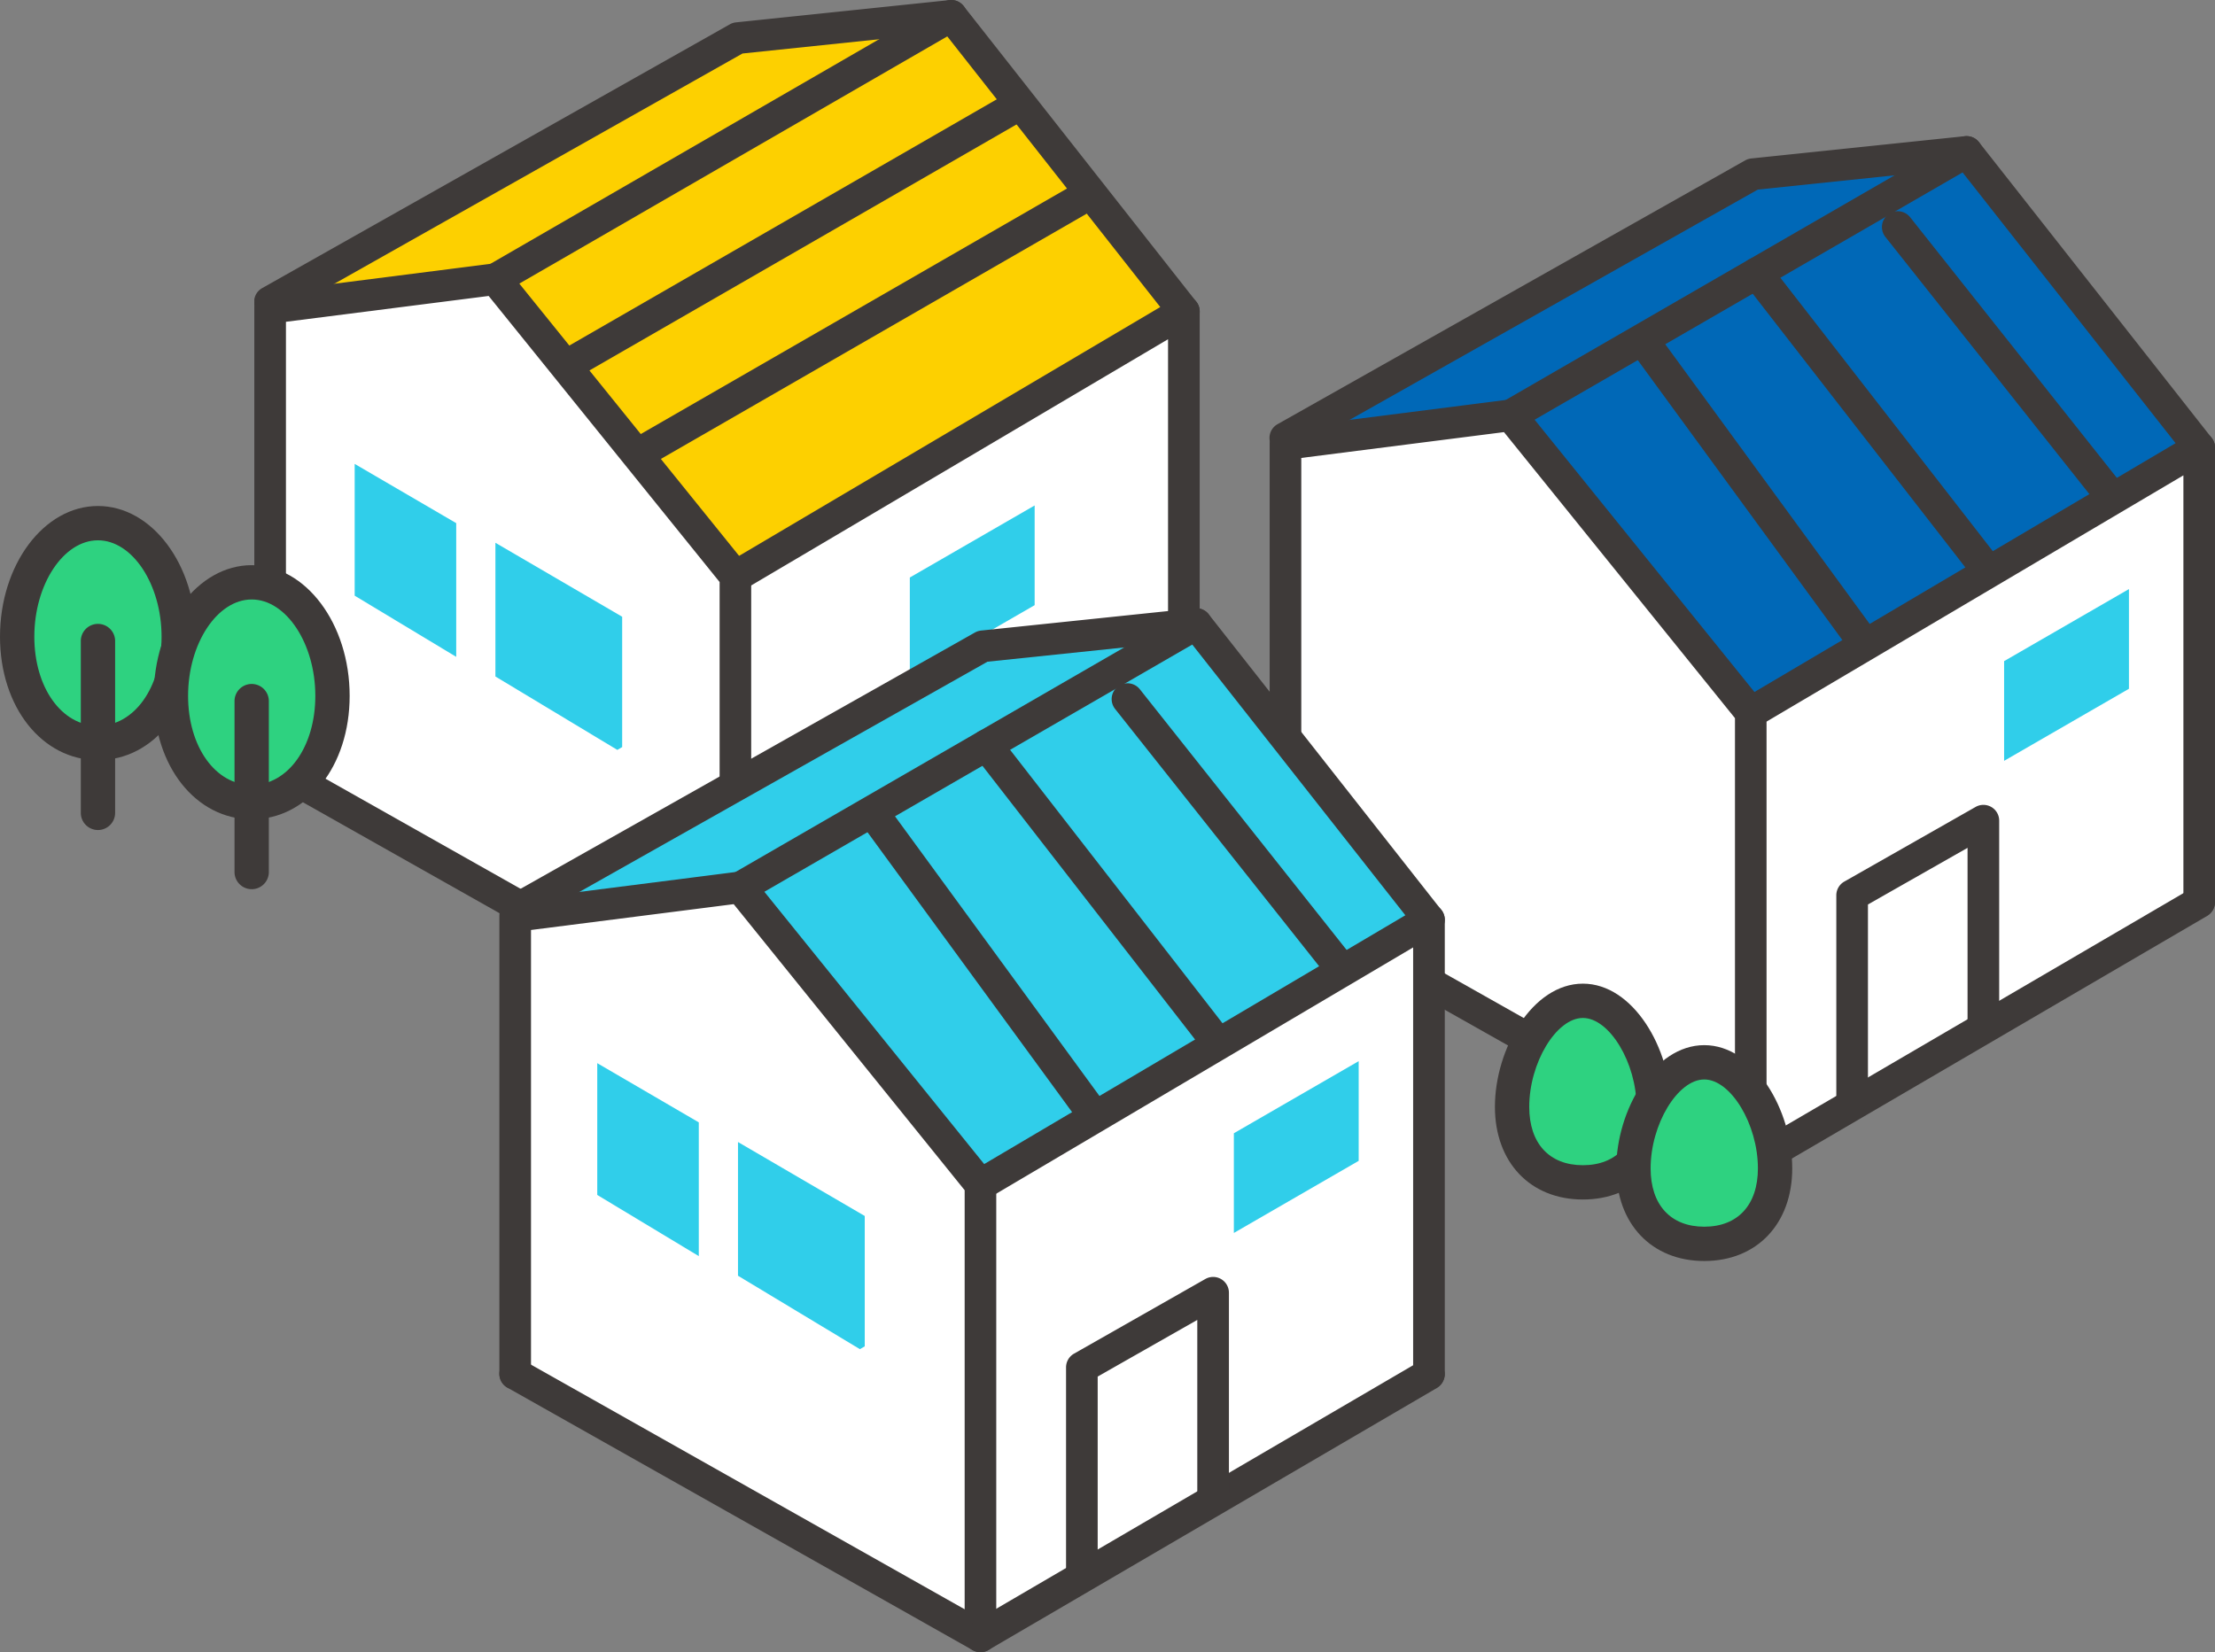
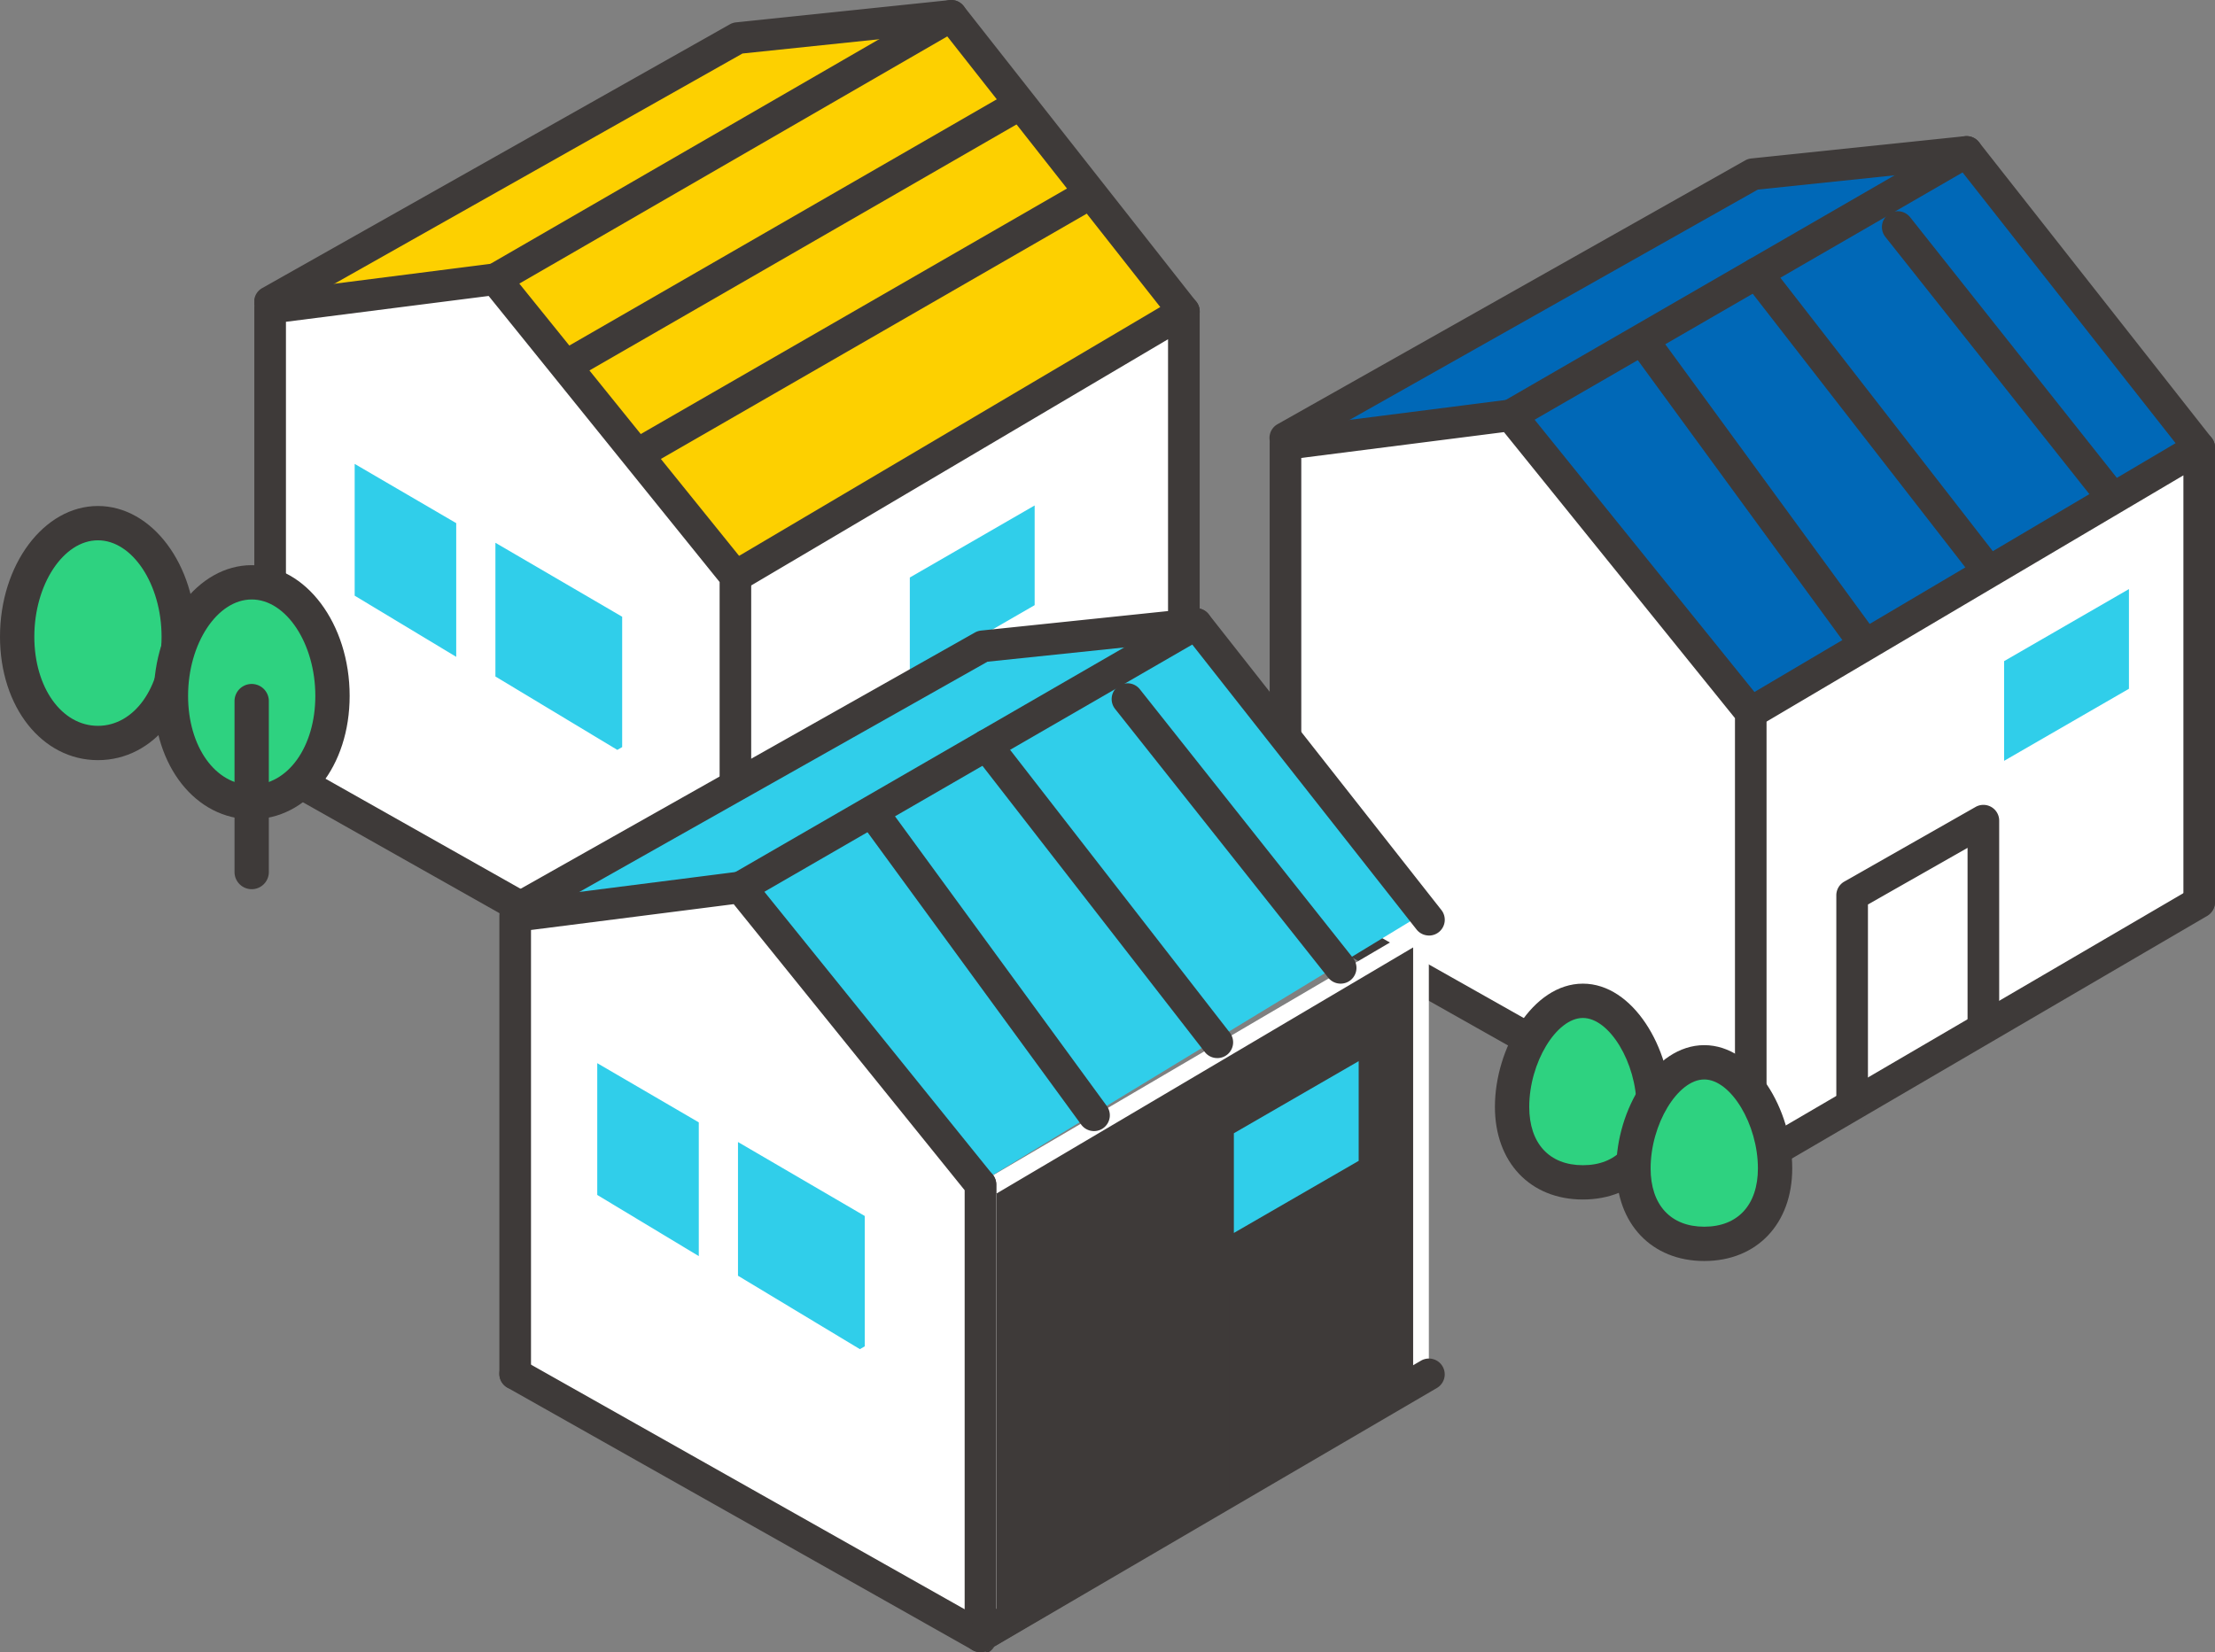
<svg xmlns="http://www.w3.org/2000/svg" width="182.496" height="136.155" viewBox="0 0 182.496 136.155">
  <rect x="0" y="0" width="182.496" height="136.155" fill="#808080" stroke="none" />
  <defs>
    <clipPath id="a">
      <rect width="161.543" height="136.155" fill="none" />
    </clipPath>
  </defs>
  <g transform="translate(20.953)">
    <path d="M3.5,65.036V102.76l38.334,21.635,36.95-21.635V65.336l-37,21.7L22.487,63.2Z" transform="translate(-2.197 -39.665)" fill="#fff" />
    <path d="M3.5,27.069,41.142,5.335,59.617,3.5,78.784,27.069l-37,22.5L22.668,25.953Z" transform="translate(-2.197 -2.197)" fill="#fdd000" />
    <g clip-path="url(#a)">
      <path d="M39.638,121.411a1.3,1.3,0,0,1-1.3-1.3V84.546L19.309,60.971,2.607,63.1V99.675a1.3,1.3,0,1,1-2.606,0V61.951a1.3,1.3,0,0,1,1.138-1.292L19.7,58.293a1.3,1.3,0,0,1,1.179.474l19.772,24.5a1.3,1.3,0,0,1,.289.818v36.022a1.3,1.3,0,0,1-1.3,1.3" transform="translate(-0.001 -36.581)" fill="#3e3a39" />
      <path d="M39.637,190.191a1.3,1.3,0,0,1-.64-.169L.663,168.387a1.3,1.3,0,1,1,1.281-2.269l38.334,21.635a1.3,1.3,0,0,1-.642,2.439" transform="translate(0 -104.157)" fill="#3e3a39" />
      <path d="M104.255,190.266a1.3,1.3,0,0,1-.658-2.428l36.949-21.591a1.3,1.3,0,0,1,1.315,2.25l-36.949,21.591a1.3,1.3,0,0,1-.656.178" transform="translate(-64.617 -104.232)" fill="#3e3a39" />
      <path d="M141.2,105.473a1.3,1.3,0,0,1-1.3-1.3V69.031L104.917,89.7a1.3,1.3,0,0,1-1.326-2.245l36.95-21.834a1.3,1.3,0,0,1,1.966,1.122V104.17a1.3,1.3,0,0,1-1.3,1.3" transform="translate(-64.617 -41.075)" fill="#3e3a39" />
      <path d="M107.876,26.974a1.3,1.3,0,0,1-1.025-.5L88.382,3,51.806,24.134a1.3,1.3,0,0,1-1.3-2.256L88.056.175A1.3,1.3,0,0,1,89.732.5L108.9,24.865a1.3,1.3,0,0,1-1.024,2.109" transform="translate(-31.288 0)" fill="#3e3a39" />
      <path d="M155.332,120.085v-8.216l-10.285,5.938v8.216Z" transform="translate(-91.039 -70.214)" fill="#30ceea" />
      <path d="M1.3,26.177a1.3,1.3,0,0,1-.642-2.439L39.178,2.007a1.3,1.3,0,0,1,.5-.162L57.284.009a1.3,1.3,0,1,1,.27,2.592L40.223,4.41l-38.28,21.6a1.3,1.3,0,0,1-.639.169" transform="translate(0 -0.001)" fill="#3e3a39" />
      <path d="M68.515,43.764a1.3,1.3,0,0,1-.652-2.433L104.191,20.4a1.3,1.3,0,0,1,1.3,2.258L69.164,43.59a1.294,1.294,0,0,1-.649.175" transform="translate(-42.185 -12.695)" fill="#3e3a39" />
      <path d="M84.737,63.112a1.3,1.3,0,0,1-.652-2.433l36.327-20.93a1.3,1.3,0,1,1,1.3,2.258L85.386,62.937a1.294,1.294,0,0,1-.649.175" transform="translate(-52.366 -24.839)" fill="#3e3a39" />
      <path d="M22.206,102.671v10.86l8.366,5.04V107.553Z" transform="translate(-13.937 -64.441)" fill="#30ceea" />
      <path d="M53.351,120.132v11.019L63.394,137.2l.4-.231V126.226Z" transform="translate(-33.486 -75.401)" fill="#30ceea" />
      <path d="M228.16,95.162v37.724l38.334,21.636,36.95-21.636V95.463l-37,21.7L247.146,93.323Z" transform="translate(-143.204 -58.574)" fill="#fff" />
      <path d="M228.16,57.2,265.8,35.462l18.475-1.834L303.444,57.2l-37,22.5L247.327,56.08Z" transform="translate(-143.204 -21.106)" fill="#0068b7" />
      <path d="M264.3,151.537a1.3,1.3,0,0,1-1.3-1.3V114.672L243.968,91.1l-16.7,2.128V129.8a1.3,1.3,0,1,1-2.606,0V92.078a1.3,1.3,0,0,1,1.138-1.293L244.36,88.42a1.293,1.293,0,0,1,1.179.474l19.773,24.5a1.306,1.306,0,0,1,.289.818v36.022a1.3,1.3,0,0,1-1.3,1.3" transform="translate(-141.007 -55.489)" fill="#3e3a39" />
      <path d="M264.3,220.318a1.3,1.3,0,0,1-.64-.168l-38.334-21.636a1.3,1.3,0,1,1,1.282-2.269l38.334,21.635a1.3,1.3,0,0,1-.642,2.439" transform="translate(-141.007 -123.067)" fill="#3e3a39" />
      <path d="M328.916,220.391a1.3,1.3,0,0,1-.659-2.428l36.95-21.592a1.3,1.3,0,0,1,1.315,2.251l-36.949,21.591a1.3,1.3,0,0,1-.656.178" transform="translate(-205.625 -123.14)" fill="#3e3a39" />
      <path d="M365.864,135.6a1.3,1.3,0,0,1-1.3-1.3V99.158l-34.983,20.672a1.3,1.3,0,0,1-1.326-2.245L365.2,95.751a1.3,1.3,0,0,1,1.966,1.122V134.3a1.3,1.3,0,0,1-1.3,1.3" transform="translate(-205.624 -59.985)" fill="#3e3a39" />
      <path d="M332.535,57.1a1.3,1.3,0,0,1-1.025-.5l-18.469-23.48L276.465,54.261a1.3,1.3,0,1,1-1.3-2.256l37.555-21.7a1.3,1.3,0,0,1,1.676.323l19.167,24.367a1.3,1.3,0,0,1-1.024,2.109" transform="translate(-172.295 -18.909)" fill="#3e3a39" />
      <path d="M324.188,100.612a1.3,1.3,0,0,1-1.053-.535L305.428,75.845a1.3,1.3,0,0,1,2.1-1.537l17.706,24.233a1.3,1.3,0,0,1-1.051,2.072" transform="translate(-191.544 -46.303)" fill="#3e3a39" />
      <path d="M349.272,84.037a1.3,1.3,0,0,1-1.03-.5l-19.014-24.48a1.3,1.3,0,0,1,2.059-1.6L350.3,81.934a1.3,1.3,0,0,1-1.028,2.1" transform="translate(-206.467 -35.744)" fill="#3e3a39" />
      <path d="M379.01,71.5a1.3,1.3,0,0,1-1.022-.493l-17.56-22.146a1.3,1.3,0,1,1,2.042-1.619l17.56,22.146a1.3,1.3,0,0,1-1.02,2.113" transform="translate(-226.045 -29.34)" fill="#3e3a39" />
      <path d="M351.349,203.6a1.3,1.3,0,0,1-1.3-1.3V185.593a1.3,1.3,0,0,1,.659-1.133l10.813-6.149a1.3,1.3,0,0,1,1.947,1.133V195.98a1.3,1.3,0,1,1-2.606,0v-14.3l-8.207,4.667V202.3a1.3,1.3,0,0,1-1.3,1.3" transform="translate(-219.706 -111.809)" fill="#3e3a39" />
      <path d="M397.468,138.592v-8.216l-10.285,5.938v8.216Z" transform="translate(-243.015 -81.83)" fill="#30ceea" />
      <path d="M225.964,56.3a1.3,1.3,0,0,1-.642-2.439l38.516-21.731a1.3,1.3,0,0,1,.505-.162l17.6-1.837a1.3,1.3,0,1,1,.27,2.593l-17.331,1.809-38.28,21.6a1.3,1.3,0,0,1-.639.169" transform="translate(-141.007 -18.909)" fill="#3e3a39" />
      <path d="M57.721,199.644v37.724L96.055,259,133,237.368V199.945l-37,21.7L76.707,197.8Z" transform="translate(-36.229 -124.152)" fill="#fff" />
      <path d="M57.721,161.678l37.642-21.734,18.475-1.834L133,161.678l-37,22.5L76.888,160.561Z" transform="translate(-36.229 -86.684)" fill="#30ceea" />
      <path d="M93.858,256.018a1.3,1.3,0,0,1-1.3-1.3V219.153L73.529,195.579l-16.7,2.128v36.576a1.3,1.3,0,1,1-2.606,0V196.559a1.3,1.3,0,0,1,1.138-1.293L73.921,192.9a1.293,1.293,0,0,1,1.179.474l19.772,24.5a1.3,1.3,0,0,1,.289.818v36.022a1.3,1.3,0,0,1-1.3,1.3" transform="translate(-34.032 -121.067)" fill="#3e3a39" />
      <path d="M93.857,324.8a1.3,1.3,0,0,1-.64-.169L54.883,303a1.3,1.3,0,0,1,1.281-2.27L94.5,322.361a1.3,1.3,0,0,1-.642,2.439" transform="translate(-34.031 -188.644)" fill="#3e3a39" />
      <path d="M158.476,324.874a1.3,1.3,0,0,1-.659-2.429l36.95-21.59a1.3,1.3,0,1,1,1.315,2.25L159.133,324.7a1.292,1.292,0,0,1-.656.179" transform="translate(-98.649 -188.719)" fill="#3e3a39" />
-       <path d="M195.425,240.083a1.3,1.3,0,0,1-1.3-1.3V203.64l-34.983,20.671a1.3,1.3,0,0,1-1.326-2.245l36.95-21.833a1.3,1.3,0,0,1,1.966,1.122v37.424a1.3,1.3,0,0,1-1.3,1.3" transform="translate(-98.648 -125.563)" fill="#3e3a39" />
+       <path d="M195.425,240.083a1.3,1.3,0,0,1-1.3-1.3V203.64l-34.983,20.671a1.3,1.3,0,0,1-1.326-2.245a1.3,1.3,0,0,1,1.966,1.122v37.424a1.3,1.3,0,0,1-1.3,1.3" transform="translate(-98.648 -125.563)" fill="#3e3a39" />
      <path d="M162.1,161.584a1.3,1.3,0,0,1-1.025-.5L142.6,137.607l-36.577,21.137a1.3,1.3,0,1,1-1.3-2.256l37.554-21.7a1.3,1.3,0,0,1,1.676.323l19.167,24.367a1.3,1.3,0,0,1-1.024,2.109" transform="translate(-65.32 -84.488)" fill="#3e3a39" />
      <path d="M153.748,205.095a1.3,1.3,0,0,1-1.053-.535l-17.707-24.233a1.3,1.3,0,0,1,2.1-1.537L154.8,203.023a1.3,1.3,0,0,1-1.051,2.072" transform="translate(-84.567 -111.882)" fill="#3e3a39" />
      <path d="M178.832,188.519a1.3,1.3,0,0,1-1.031-.5l-19.014-24.48a1.3,1.3,0,0,1,2.059-1.6l19.014,24.481a1.3,1.3,0,0,1-1.028,2.1" transform="translate(-99.49 -101.322)" fill="#3e3a39" />
      <path d="M208.571,175.98a1.3,1.3,0,0,1-1.022-.493l-17.56-22.146a1.3,1.3,0,1,1,2.042-1.619l17.56,22.145a1.3,1.3,0,0,1-1.02,2.113" transform="translate(-119.069 -94.918)" fill="#3e3a39" />
      <path d="M180.91,308.085a1.3,1.3,0,0,1-1.3-1.3V290.075a1.3,1.3,0,0,1,.659-1.133l10.813-6.149a1.3,1.3,0,0,1,1.947,1.133v16.537a1.3,1.3,0,0,1-2.606,0v-14.3l-8.207,4.667v15.948a1.3,1.3,0,0,1-1.3,1.3" transform="translate(-112.73 -177.388)" fill="#3e3a39" />
      <path d="M227.029,243.074v-8.216L216.745,240.8v8.216Z" transform="translate(-136.039 -147.408)" fill="#30ceea" />
      <path d="M55.525,160.785a1.3,1.3,0,0,1-.642-2.439L93.4,136.616a1.3,1.3,0,0,1,.5-.162l17.6-1.836a1.3,1.3,0,1,1,.27,2.593l-17.332,1.808-38.28,21.6a1.3,1.3,0,0,1-.639.169" transform="translate(-34.031 -84.488)" fill="#3e3a39" />
      <path d="M75.882,235.3v10.86l8.366,5.041V240.179Z" transform="translate(-47.627 -147.684)" fill="#30ceea" />
      <path d="M107.027,252.758v11.019l10.043,6.051.4-.231V258.852Z" transform="translate(-67.176 -158.643)" fill="#30ceea" />
      <path d="M309.65,183.188c0,4.131-2.612,6.22-5.835,6.22s-5.834-2.089-5.834-6.22,2.612-8.741,5.834-8.741,5.835,4.609,5.835,8.741" transform="translate(-194.352 -91.97)" fill="#2ed280" />
      <path d="M301.828,188.835c-4.335,0-7.248-3.068-7.248-7.634,0-4.793,3.1-10.155,7.248-10.155s7.248,5.361,7.248,10.155c0,4.566-2.913,7.634-7.248,7.634m0-14.961c-2.19,0-4.42,3.7-4.42,7.327,0,3.01,1.652,4.807,4.42,4.807s4.42-1.8,4.42-4.807c0-3.629-2.231-7.327-4.42-7.327" transform="translate(-192.365 -89.983)" fill="#3e3a39" />
      <path d="M309.65,183.188c0,4.131-2.612,6.22-5.835,6.22s-5.834-2.089-5.834-6.22,2.612-8.741,5.834-8.741,5.835,4.609,5.835,8.741" transform="translate(-184.352 -86.901)" fill="#2ed280" />
      <path d="M301.828,188.835c-4.335,0-7.248-3.068-7.248-7.634,0-4.793,3.1-10.155,7.248-10.155s7.248,5.361,7.248,10.155c0,4.566-2.913,7.634-7.248,7.634m0-14.961c-2.19,0-4.42,3.7-4.42,7.327,0,3.01,1.652,4.807,4.42,4.807s4.42-1.8,4.42-4.807c0-3.629-2.231-7.327-4.42-7.327" transform="translate(-182.365 -84.915)" fill="#3e3a39" />
    </g>
    <path d="M377.654,396.779c0,5.168-2.98,8.761-6.657,8.761s-6.657-3.593-6.657-8.761,2.98-9.357,6.657-9.357,6.657,4.189,6.657,9.357" transform="translate(-383.879 -344.309)" fill="#2ed280" />
    <path d="M369.012,404.966c-4.6,0-8.07-4.374-8.07-10.174,0-5.939,3.62-10.771,8.07-10.771s8.07,4.832,8.07,10.771c0,5.8-3.469,10.174-8.07,10.174m0-18.117c-2.842,0-5.242,3.637-5.242,7.943,0,4.188,2.254,7.346,5.242,7.346s5.242-3.158,5.242-7.346c0-4.306-2.4-7.943-5.242-7.943" transform="translate(-381.895 -342.322)" fill="#3e3a39" />
-     <path d="M378.365,424.428a1.414,1.414,0,0,1-1.414-1.414V408.891a1.414,1.414,0,1,1,2.827,0v14.123a1.414,1.414,0,0,1-1.414,1.414" transform="translate(-391.246 -356.025)" fill="#3e3a39" />
    <path d="M408.117,408.507c0,5.168-2.98,8.76-6.657,8.76s-6.657-3.593-6.657-8.76,2.98-9.357,6.657-9.357,6.657,4.189,6.657,9.357" transform="translate(-401.676 -351.16)" fill="#2ed280" />
    <path d="M399.474,416.694c-4.6,0-8.07-4.374-8.07-10.174,0-5.939,3.62-10.771,8.07-10.771s8.07,4.832,8.07,10.771c0,5.8-3.469,10.174-8.07,10.174m0-18.117c-2.842,0-5.242,3.637-5.242,7.943,0,4.188,2.254,7.346,5.242,7.346s5.242-3.158,5.242-7.346c0-4.306-2.4-7.943-5.242-7.943" transform="translate(-399.689 -349.174)" fill="#3e3a39" />
    <path d="M408.827,436.155a1.414,1.414,0,0,1-1.414-1.414V420.619a1.414,1.414,0,0,1,2.827,0v14.123a1.414,1.414,0,0,1-1.414,1.414" transform="translate(-409.043 -362.877)" fill="#3e3a39" />
  </g>
</svg>